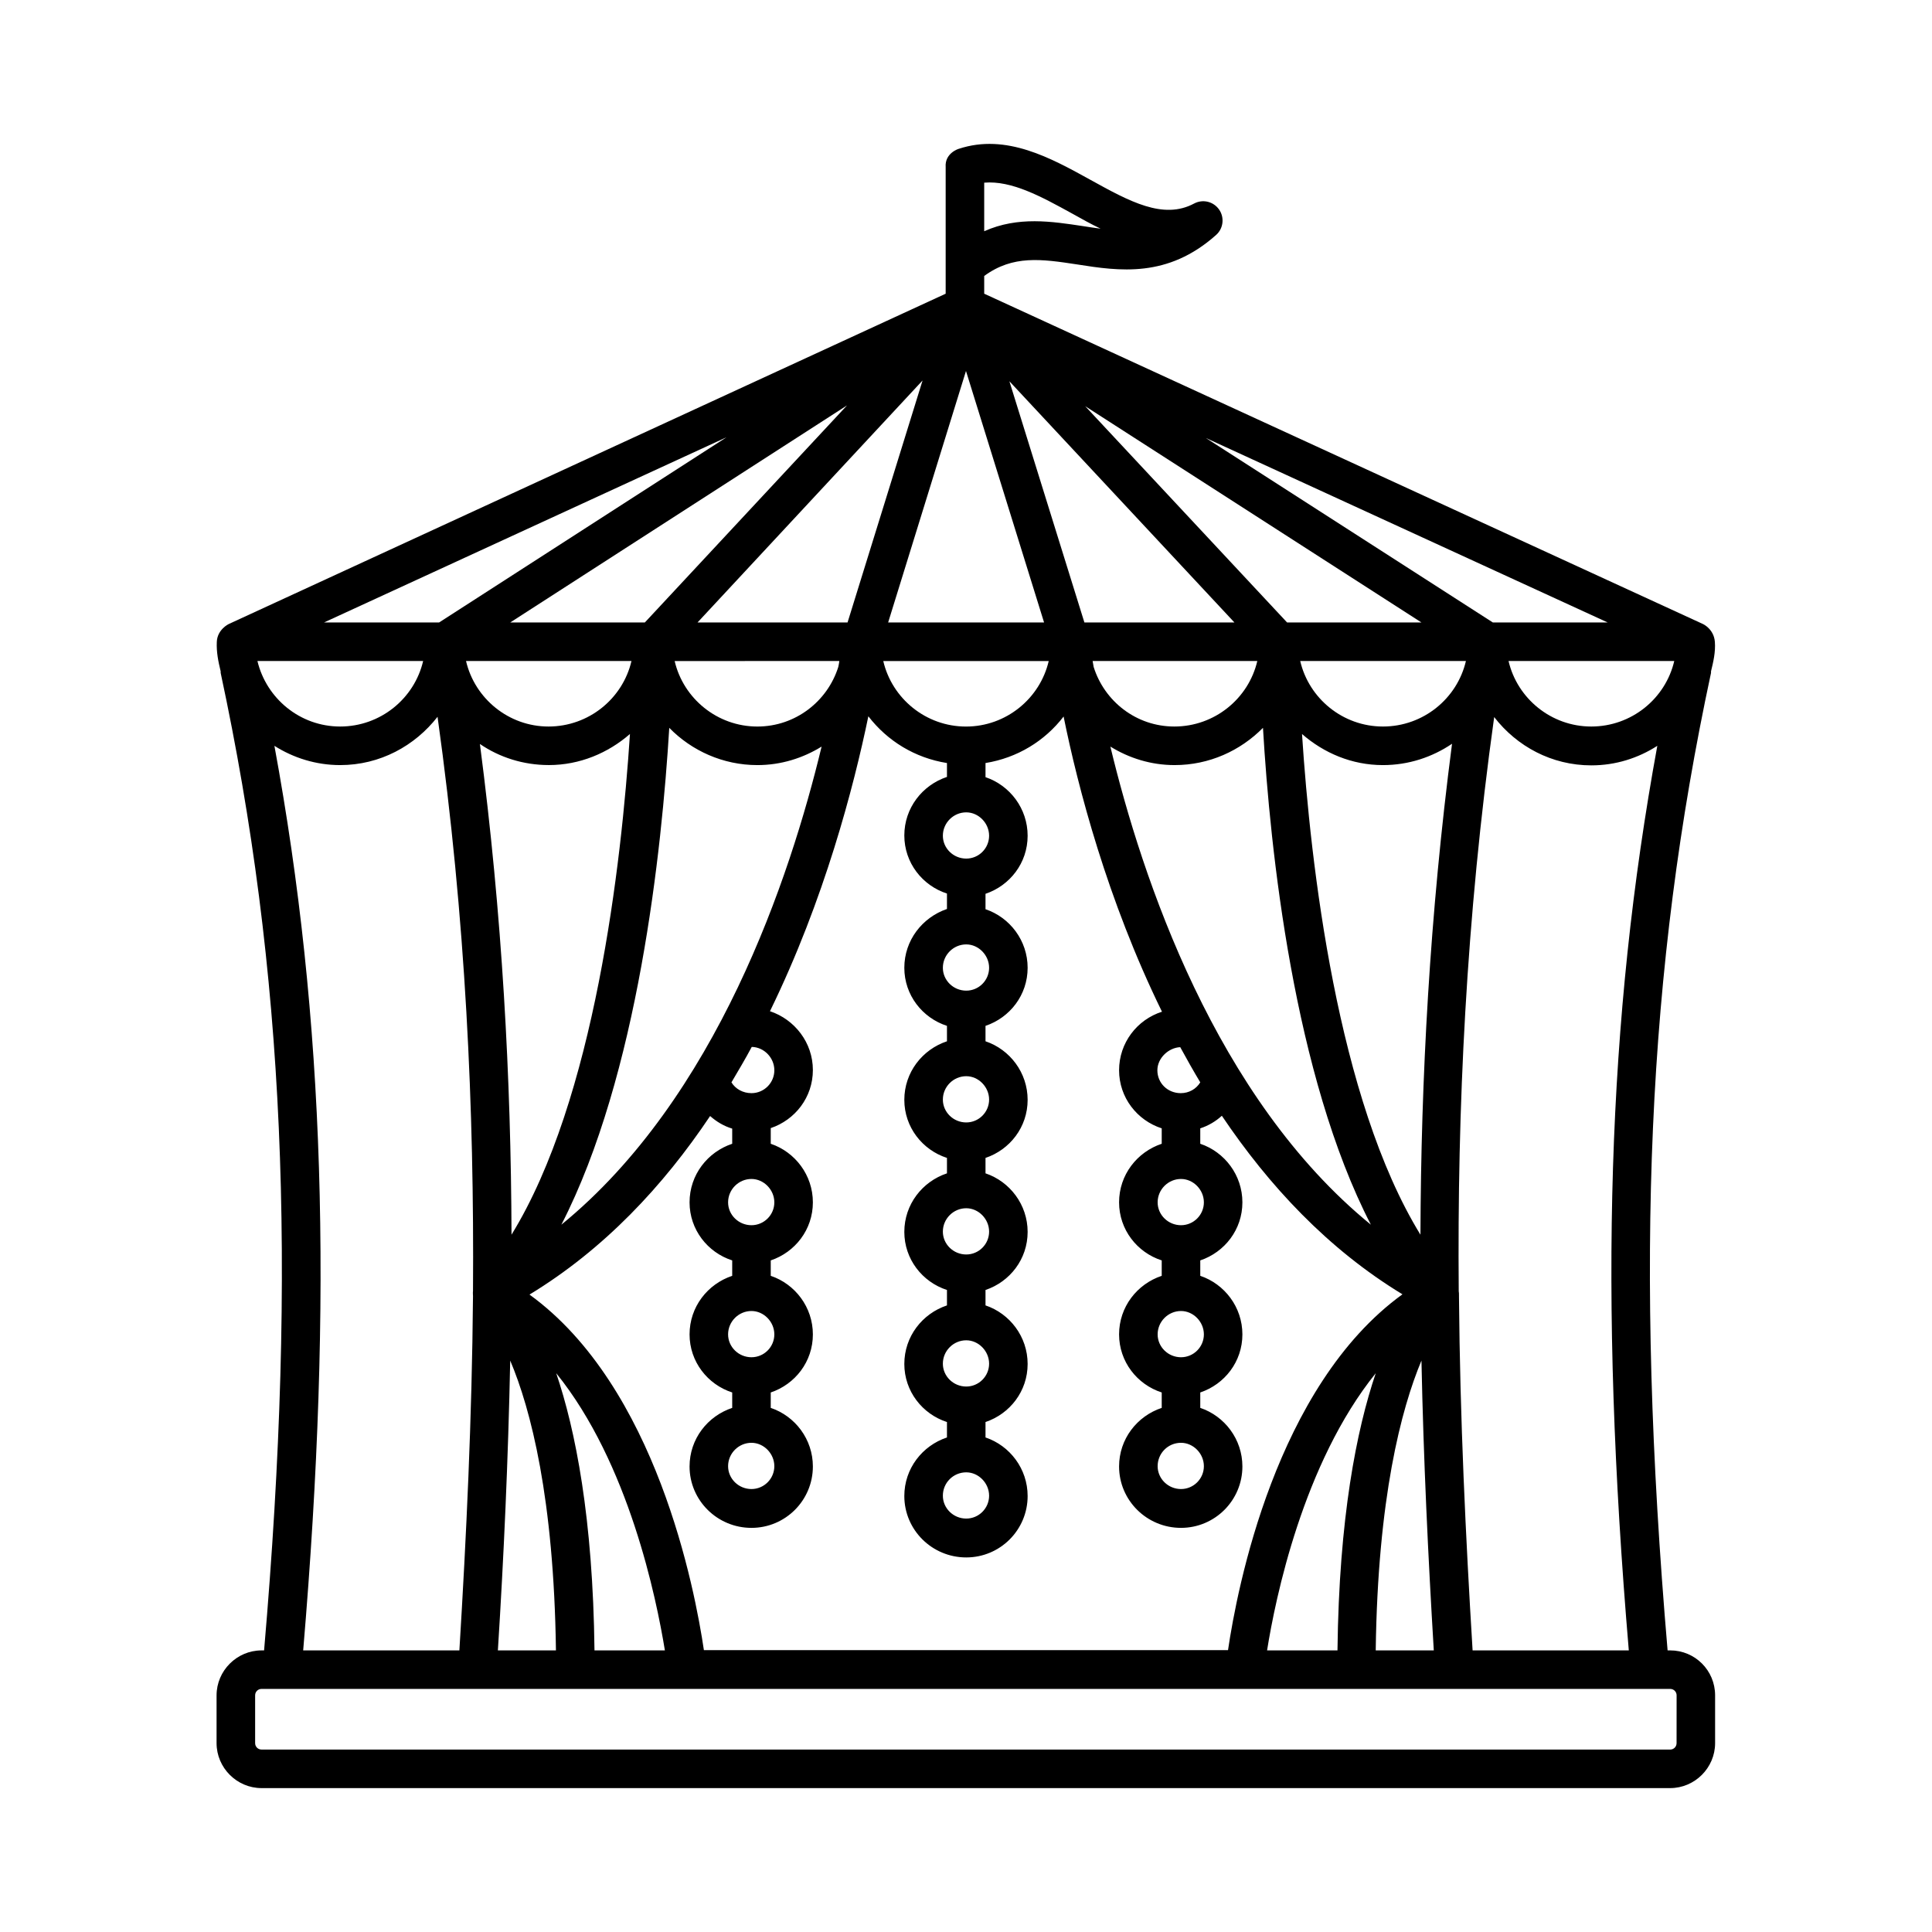
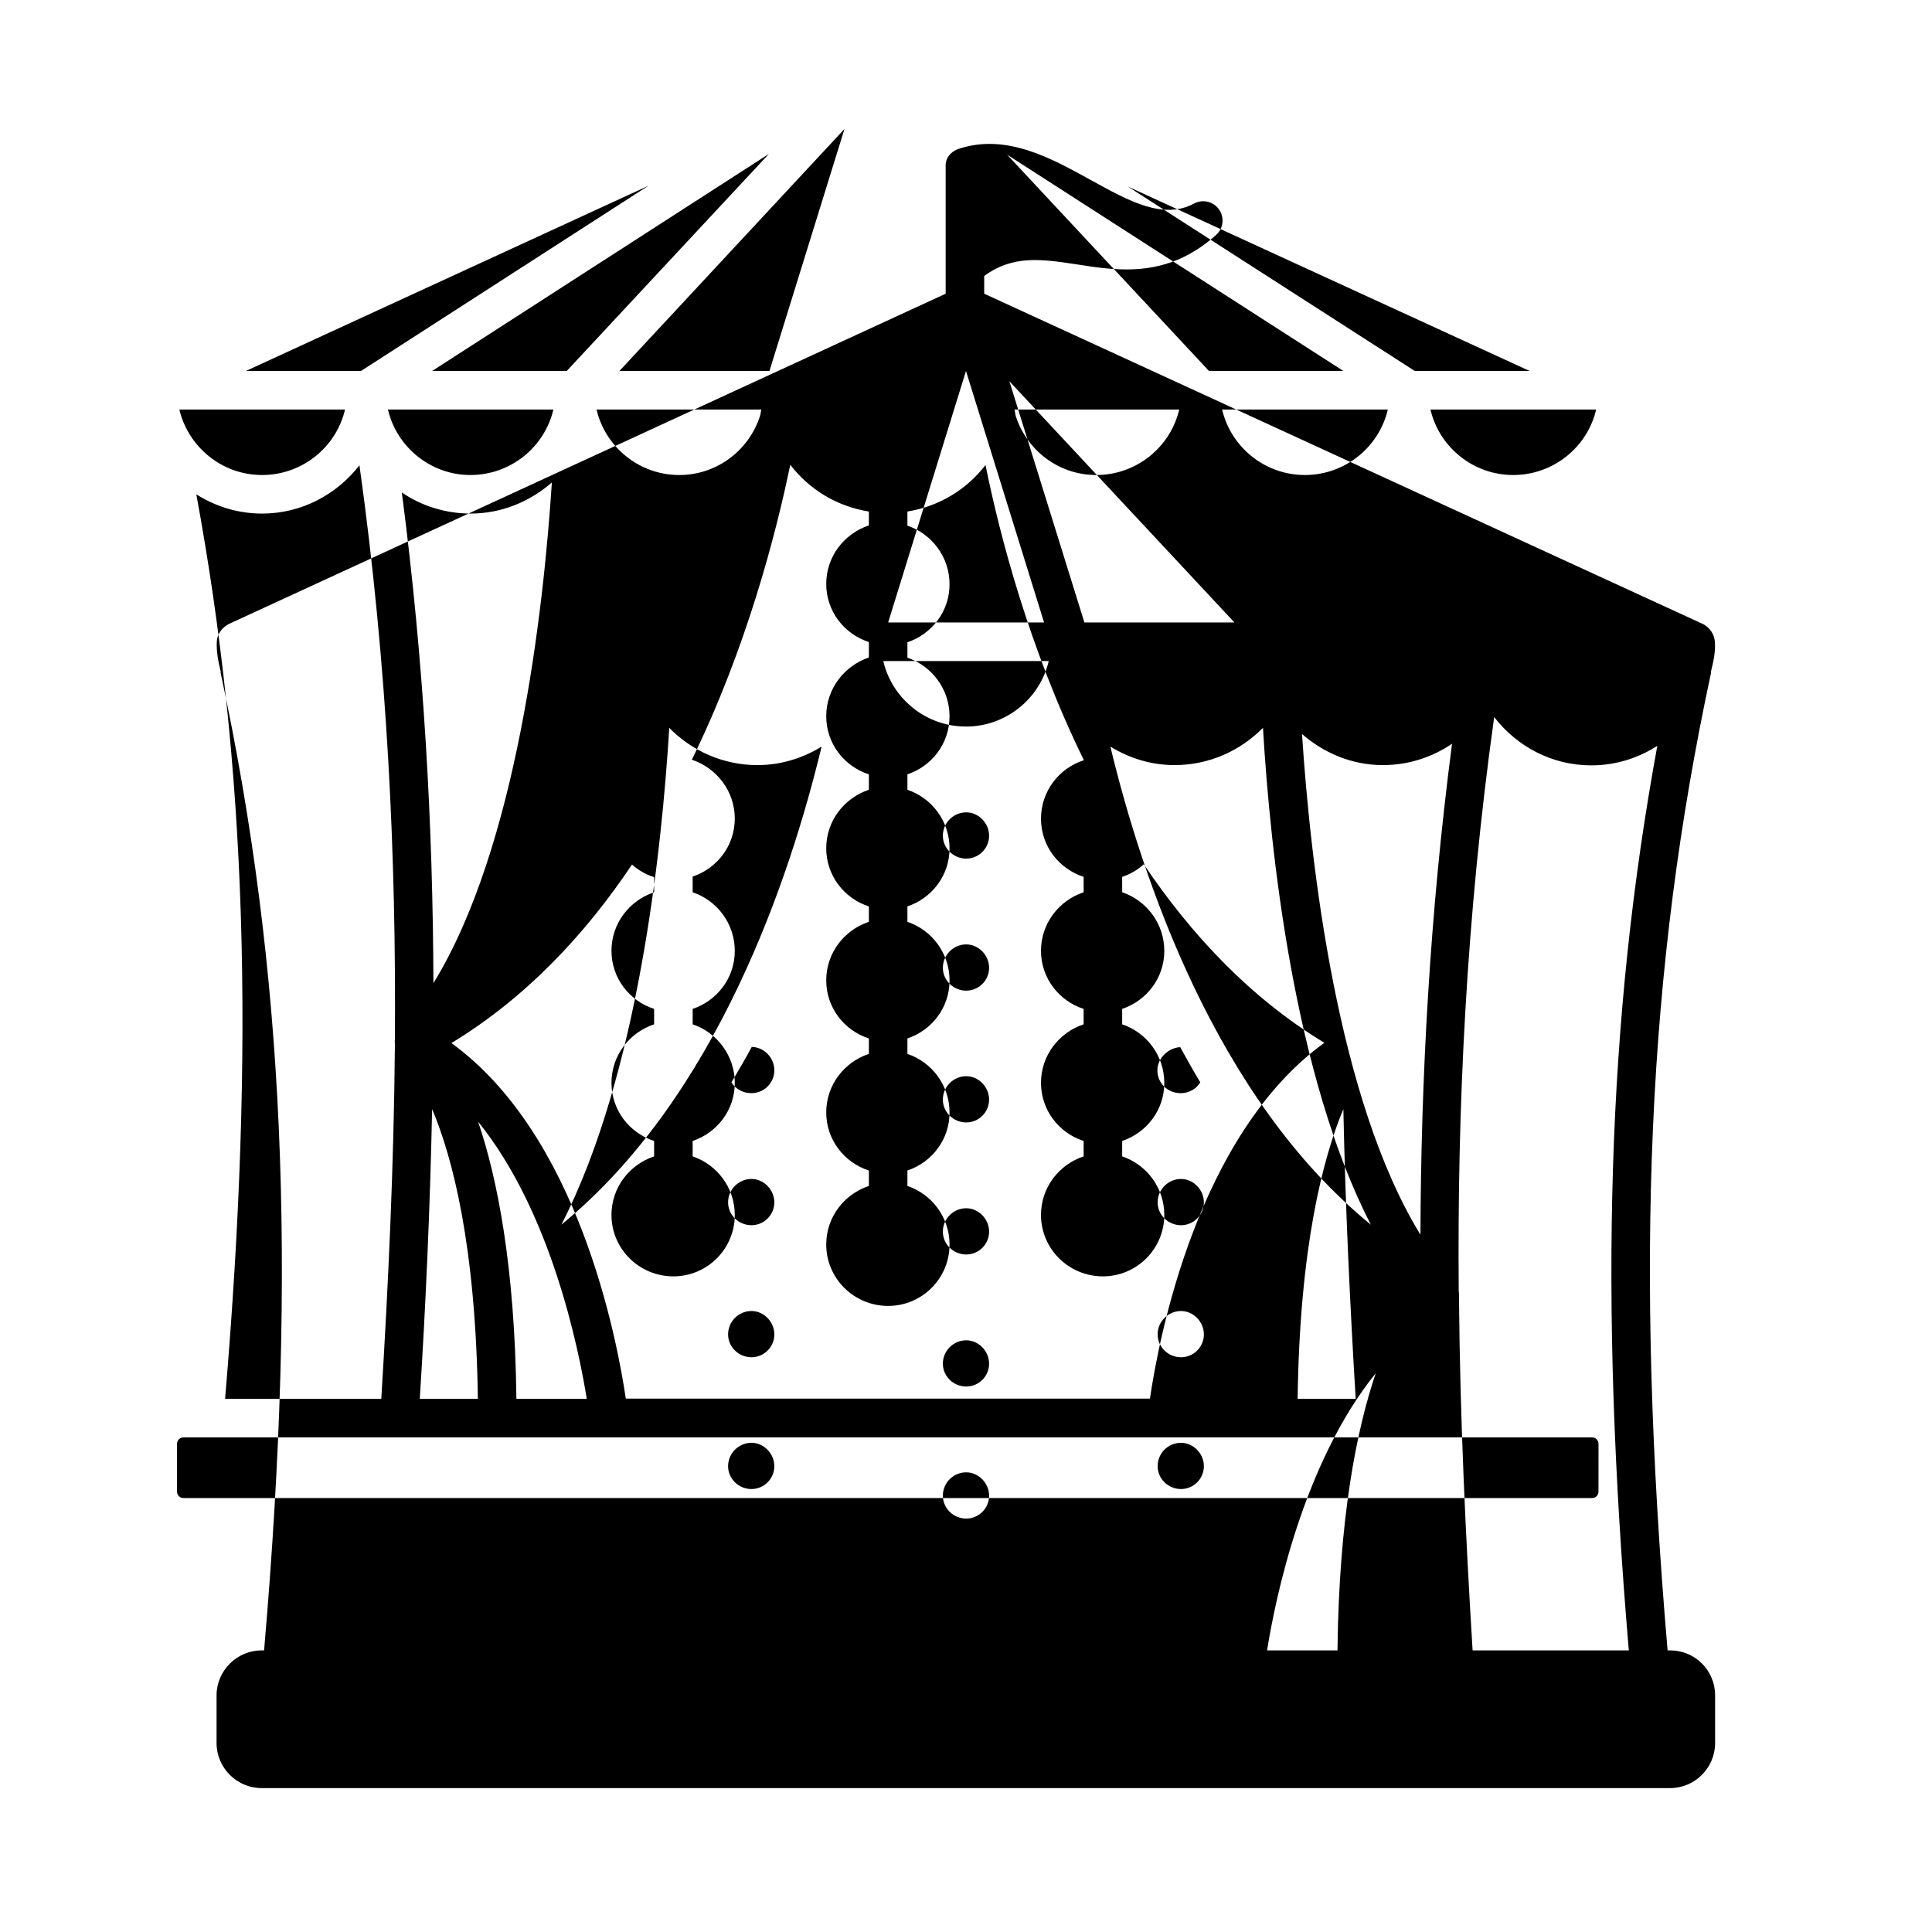
<svg xmlns="http://www.w3.org/2000/svg" fill="#000000" width="800px" height="800px" version="1.1" viewBox="144 144 512 512">
-   <path d="m586.61 581.37h-0.68c-8.781-102.67-5.379-180.42 11.508-259.05v-0.41c0.613-2.519 1.227-5.106 1.02-7.828-0.273-3.402-3.133-4.699-3.133-4.699l-190.5-87.551v-4.699c7.625-5.582 15.184-4.492 24.578-3.062 11.234 1.77 24.031 3.676 36.902-7.828 1.906-1.703 2.246-4.629 0.75-6.738s-4.289-2.793-6.606-1.566c-8.168 4.356-17.09-0.543-27.438-6.262-10.484-5.785-22.332-12.391-34.926-8.238-0.066 0-3.746 1.156-3.473 4.832v33.566l-190.02 87.551s-2.996 1.43-3.133 4.699c-0.137 2.723 0.41 5.309 1.02 7.828v0.41c16.883 78.703 20.355 156.45 11.508 259.05h-0.68c-6.535 0-11.914 5.379-11.914 11.914v12.664c0 6.535 5.379 11.914 11.914 11.914h373.3c6.535 0 11.914-5.379 11.914-11.914v-12.664c0-6.609-5.312-11.918-11.914-11.918zm-10.961 0h-41.395c-1.84-30.16-3.336-61.344-3.609-93.68v-0.543c0-0.34 0-0.613-0.066-0.953v-0.066c-0.41-48 1.906-98.516 9.395-152.1 5.992 7.762 15.25 12.801 25.734 12.801 6.469 0 12.391-1.906 17.496-5.176-13.273 72.367-15.523 145.69-7.555 239.71zm-95.859 0c2.18-13.684 9.531-49.562 28.801-73.461-5.106 15.047-9.734 38.398-10.145 73.461zm40.645-110.16c-22.059-35.879-29.141-98.242-31.387-132.69 5.785 5.039 13.207 8.238 21.445 8.238 6.809 0 13.07-2.109 18.312-5.652-5.922 45.48-8.234 88.781-8.371 130.11zm-63.453 55.148c3.269 0 6.059 2.859 6.059 6.195 0 3.336-2.723 6.059-6.059 6.059-3.402 0-6.195-2.723-6.195-6.059 0-3.402 2.723-6.195 6.195-6.195zm0-22.672c-3.402 0-6.195-2.723-6.195-6.059 0-3.402 2.793-6.195 6.195-6.195 3.269 0 6.059 2.859 6.059 6.195 0 3.336-2.723 6.059-6.059 6.059zm0-34.992c-3.402 0-6.195-2.723-6.195-6.059 0-3.402 2.793-6.195 6.195-6.195 3.269 0 6.059 2.859 6.059 6.195 0 3.332-2.723 6.059-6.059 6.059zm-0.07-34.996c-3.473 0-6.195-2.656-6.195-6.059 0-3.269 2.996-5.992 6.059-6.129 1.703 3.133 3.473 6.262 5.309 9.328-1.086 1.77-2.992 2.859-5.172 2.859zm-18.652-91.844c4.969 3.062 10.758 4.902 17.02 4.902 9.191 0 17.43-3.812 23.422-9.871 1.906 32.406 8.168 92.117 28.594 131.67-41.191-33.566-60.66-91.914-69.035-126.7zm-38.195 192.33c3.269 0 6.059 2.859 6.059 6.195 0 3.336-2.723 6.059-6.059 6.059-3.402 0-6.195-2.723-6.195-6.059 0-3.469 2.793-6.195 6.195-6.195zm0-22.738c-3.402 0-6.195-2.723-6.195-6.059 0-3.402 2.793-6.195 6.195-6.195 3.269 0 6.059 2.859 6.059 6.195s-2.723 6.059-6.059 6.059zm0-34.996c-3.402 0-6.195-2.723-6.195-6.059 0-3.402 2.793-6.195 6.195-6.195 3.269 0 6.059 2.859 6.059 6.195 0 3.336-2.723 6.059-6.059 6.059zm0-34.992c-3.402 0-6.195-2.723-6.195-6.059 0-3.402 2.793-6.195 6.195-6.195 3.269 0 6.059 2.859 6.059 6.195 0 3.336-2.723 6.059-6.059 6.059zm0-34.926c-3.402 0-6.195-2.723-6.195-6.059 0-3.402 2.793-6.195 6.195-6.195 3.269 0 6.059 2.859 6.059 6.195 0 3.336-2.723 6.059-6.059 6.059zm0-34.996c-3.402 0-6.195-2.723-6.195-6.059 0-3.402 2.793-6.195 6.195-6.195 3.269 0 6.059 2.859 6.059 6.195 0 3.336-2.723 6.059-6.059 6.059zm-0.066-34.992c-10.621 0-19.609-7.422-21.922-17.359h43.844c-2.316 9.938-11.301 17.359-21.922 17.359zm-50.789 91.094c0 3.336-2.723 6.059-6.059 6.059-2.246 0-4.223-1.09-5.309-2.859 1.84-3.133 3.676-6.195 5.379-9.395 3.262 0.066 5.988 2.859 5.988 6.195zm-6.062 98.719c3.269 0 6.059 2.859 6.059 6.195 0 3.336-2.723 6.059-6.059 6.059-3.402 0-6.195-2.723-6.195-6.059 0-3.402 2.793-6.195 6.195-6.195zm0-22.672c-3.402 0-6.195-2.723-6.195-6.059 0-3.402 2.793-6.195 6.195-6.195 3.269 0 6.059 2.859 6.059 6.195 0.004 3.336-2.723 6.059-6.059 6.059zm0-34.992c-3.402 0-6.195-2.723-6.195-6.059 0-3.402 2.793-6.195 6.195-6.195 3.269 0 6.059 2.859 6.059 6.195 0.004 3.332-2.723 6.059-6.059 6.059zm-50.379-0.137c20.355-39.625 26.621-99.266 28.594-131.67 5.922 6.059 14.23 9.871 23.352 9.871 6.262 0 12.051-1.84 17.02-4.902-8.371 34.789-27.844 93.137-68.965 126.7zm138.61-159.59-19.879-63.93 59.641 63.93zm-10.688 0h-41.324l20.629-66.652zm-52.082 0h-39.762l59.641-64.133zm-2.18 10.211c-0.066 0.477-0.137 1.02-0.273 1.566-2.859 9.121-11.371 15.797-21.445 15.797-10.621 0-19.609-7.422-21.922-17.359zm67.129 0h43.641c-2.316 9.941-11.301 17.359-21.992 17.359-10.078 0-18.52-6.672-21.379-15.797-0.066-0.539-0.199-1.016-0.27-1.562zm98.926 0c-2.316 9.941-11.301 17.359-21.992 17.359-10.621 0-19.609-7.422-21.922-17.359zm-47.387-10.211-53.512-57.324 89.121 57.324zm-170.21 0h-35.676l89.258-57.531zm-47.383 10.211h43.844c-2.316 9.941-11.301 17.359-21.992 17.359-10.551 0.004-19.539-7.418-21.852-17.359zm320.19 0c-2.316 9.941-11.301 17.359-21.992 17.359-10.621 0-19.609-7.422-21.922-17.359zm-48.066-10.211-76.047-48.883 106.48 48.883zm-279.27 0h-30.5l106.68-49.086zm-48.137 10.211h43.914c-2.316 9.941-11.301 17.359-21.992 17.359-10.621 0.004-19.539-7.418-21.922-17.359zm77.207 27.574c8.238 0 15.727-3.199 21.516-8.238-2.246 34.383-9.328 96.812-31.387 132.69-0.137-41.324-2.449-84.625-8.375-130.04 5.172 3.543 11.504 5.586 18.246 5.586zm-10.215 157.82c5.445 12.867 11.574 36.492 12.117 76.797h-15.387c1.57-24.852 2.727-50.449 3.269-76.797zm22.332 76.797c-0.41-35.062-5.039-58.414-10.145-73.461 19.266 23.828 26.551 59.707 28.801 73.461zm29.004 0c-2.383-16.137-12.594-69.922-46.227-94.293 19.742-11.984 35.473-28.801 47.863-47.316 1.703 1.496 3.609 2.656 5.856 3.336v4.016c-6.535 2.18-11.301 8.238-11.301 15.523 0 7.215 4.766 13.277 11.301 15.387v4.086c-6.535 2.18-11.301 8.238-11.301 15.523 0 7.215 4.766 13.277 11.301 15.387v4.086c-6.535 2.18-11.301 8.238-11.301 15.523 0 8.988 7.352 16.273 16.406 16.273 8.988 0 16.273-7.285 16.273-16.273 0-7.215-4.699-13.344-11.164-15.523v-4.086c6.469-2.18 11.164-8.168 11.164-15.387 0-7.215-4.699-13.344-11.164-15.523v-4.086c6.469-2.18 11.164-8.168 11.164-15.387 0-7.215-4.699-13.344-11.164-15.523v-4.152c6.469-2.18 11.164-8.168 11.164-15.387 0-7.285-4.832-13.414-11.371-15.59 14.434-29.547 22.195-59.438 26.074-78.16 5.039 6.535 12.324 11.031 20.832 12.391v3.676c-6.535 2.18-11.301 8.238-11.301 15.523 0 7.215 4.766 13.277 11.301 15.387v4.086c-6.535 2.246-11.301 8.305-11.301 15.59 0 7.215 4.766 13.277 11.301 15.387v4.086c-6.535 2.18-11.301 8.238-11.301 15.523 0 7.215 4.766 13.277 11.301 15.387v4.086c-6.535 2.18-11.301 8.238-11.301 15.523 0 7.215 4.766 13.277 11.301 15.387v4.086c-6.535 2.18-11.301 8.238-11.301 15.523 0 7.215 4.766 13.277 11.301 15.387v4.086c-6.535 2.18-11.301 8.238-11.301 15.523 0 8.988 7.352 16.273 16.406 16.273 8.988 0 16.273-7.285 16.273-16.273 0-7.215-4.699-13.344-11.164-15.523v-4.086c6.469-2.18 11.164-8.168 11.164-15.387 0-7.215-4.699-13.344-11.164-15.523v-4.086c6.469-2.18 11.164-8.168 11.164-15.387 0-7.215-4.699-13.344-11.164-15.523v-4.086c6.469-2.18 11.164-8.168 11.164-15.387 0-7.215-4.699-13.344-11.164-15.523v-4.086c6.469-2.18 11.164-8.168 11.164-15.387 0-7.215-4.699-13.344-11.164-15.523v-4.086c6.469-2.18 11.164-8.168 11.164-15.387 0-7.215-4.699-13.344-11.164-15.523v-3.746c8.441-1.363 15.727-5.856 20.695-12.324 3.812 18.789 11.574 48.609 26.074 78.227-6.606 2.109-11.371 8.238-11.371 15.523 0 7.215 4.766 13.277 11.301 15.387v4.086c-6.535 2.18-11.301 8.238-11.301 15.523 0 7.215 4.766 13.277 11.301 15.387v4.086c-6.535 2.18-11.301 8.238-11.301 15.523 0 7.215 4.766 13.277 11.301 15.387v4.086c-6.535 2.18-11.301 8.238-11.301 15.523 0 8.988 7.352 16.273 16.406 16.273 8.988 0 16.273-7.285 16.273-16.273 0-7.215-4.699-13.344-11.164-15.523v-4.086c6.469-2.18 11.164-8.168 11.164-15.387 0-7.215-4.699-13.344-11.164-15.523v-4.086c6.469-2.18 11.164-8.168 11.164-15.387 0-7.215-4.699-13.344-11.164-15.523v-4.086c2.109-0.68 4.086-1.84 5.719-3.336 12.461 18.52 28.117 35.336 47.863 47.316-33.633 24.375-43.844 78.16-46.227 94.293l-138.89 0.004zm190.15-76.797c0.543 26.348 1.77 51.945 3.269 76.797h-15.387c0.543-40.375 6.738-63.93 12.117-76.797zm-92.59-303.99c2.449 1.363 4.969 2.793 7.559 4.016-1.566-0.203-3.062-0.41-4.699-0.68-8.168-1.227-17.156-2.656-26.145 1.363v-12.871c7.285-0.613 15.113 3.68 23.285 8.172zm-211.39 141.07c5.039 3.199 11.031 5.106 17.43 5.106 10.555 0 19.812-5.106 25.805-12.801 7.488 53.582 9.734 104.17 9.395 152.16-0.066 0.41 0 1.293 0 1.363-0.273 32.477-1.77 63.727-3.609 93.887h-41.395c7.965-94.023 5.719-167.35-7.625-239.72zm371.59 264.3c0 0.953-0.75 1.703-1.703 1.703l-373.29-0.004c-0.953 0-1.703-0.75-1.703-1.703v-12.664c0-0.953 0.75-1.703 1.703-1.703h373.3c0.953 0 1.703 0.75 1.703 1.703z" />
+   <path d="m586.61 581.37h-0.68c-8.781-102.67-5.379-180.42 11.508-259.05v-0.41c0.613-2.519 1.227-5.106 1.02-7.828-0.273-3.402-3.133-4.699-3.133-4.699l-190.5-87.551v-4.699c7.625-5.582 15.184-4.492 24.578-3.062 11.234 1.77 24.031 3.676 36.902-7.828 1.906-1.703 2.246-4.629 0.75-6.738s-4.289-2.793-6.606-1.566c-8.168 4.356-17.09-0.543-27.438-6.262-10.484-5.785-22.332-12.391-34.926-8.238-0.066 0-3.746 1.156-3.473 4.832v33.566l-190.02 87.551s-2.996 1.43-3.133 4.699c-0.137 2.723 0.41 5.309 1.02 7.828v0.41c16.883 78.703 20.355 156.45 11.508 259.05h-0.68c-6.535 0-11.914 5.379-11.914 11.914v12.664c0 6.535 5.379 11.914 11.914 11.914h373.3c6.535 0 11.914-5.379 11.914-11.914v-12.664c0-6.609-5.312-11.918-11.914-11.918zm-10.961 0h-41.395c-1.84-30.16-3.336-61.344-3.609-93.68v-0.543c0-0.34 0-0.613-0.066-0.953v-0.066c-0.41-48 1.906-98.516 9.395-152.1 5.992 7.762 15.25 12.801 25.734 12.801 6.469 0 12.391-1.906 17.496-5.176-13.273 72.367-15.523 145.69-7.555 239.71zm-95.859 0c2.18-13.684 9.531-49.562 28.801-73.461-5.106 15.047-9.734 38.398-10.145 73.461zm40.645-110.16c-22.059-35.879-29.141-98.242-31.387-132.69 5.785 5.039 13.207 8.238 21.445 8.238 6.809 0 13.07-2.109 18.312-5.652-5.922 45.48-8.234 88.781-8.371 130.11zm-63.453 55.148c3.269 0 6.059 2.859 6.059 6.195 0 3.336-2.723 6.059-6.059 6.059-3.402 0-6.195-2.723-6.195-6.059 0-3.402 2.723-6.195 6.195-6.195zm0-22.672c-3.402 0-6.195-2.723-6.195-6.059 0-3.402 2.793-6.195 6.195-6.195 3.269 0 6.059 2.859 6.059 6.195 0 3.336-2.723 6.059-6.059 6.059zm0-34.992c-3.402 0-6.195-2.723-6.195-6.059 0-3.402 2.793-6.195 6.195-6.195 3.269 0 6.059 2.859 6.059 6.195 0 3.332-2.723 6.059-6.059 6.059zm-0.07-34.996c-3.473 0-6.195-2.656-6.195-6.059 0-3.269 2.996-5.992 6.059-6.129 1.703 3.133 3.473 6.262 5.309 9.328-1.086 1.77-2.992 2.859-5.172 2.859zm-18.652-91.844c4.969 3.062 10.758 4.902 17.02 4.902 9.191 0 17.43-3.812 23.422-9.871 1.906 32.406 8.168 92.117 28.594 131.67-41.191-33.566-60.66-91.914-69.035-126.7zm-38.195 192.33c3.269 0 6.059 2.859 6.059 6.195 0 3.336-2.723 6.059-6.059 6.059-3.402 0-6.195-2.723-6.195-6.059 0-3.469 2.793-6.195 6.195-6.195zm0-22.738c-3.402 0-6.195-2.723-6.195-6.059 0-3.402 2.793-6.195 6.195-6.195 3.269 0 6.059 2.859 6.059 6.195s-2.723 6.059-6.059 6.059zm0-34.996c-3.402 0-6.195-2.723-6.195-6.059 0-3.402 2.793-6.195 6.195-6.195 3.269 0 6.059 2.859 6.059 6.195 0 3.336-2.723 6.059-6.059 6.059zm0-34.992c-3.402 0-6.195-2.723-6.195-6.059 0-3.402 2.793-6.195 6.195-6.195 3.269 0 6.059 2.859 6.059 6.195 0 3.336-2.723 6.059-6.059 6.059zm0-34.926c-3.402 0-6.195-2.723-6.195-6.059 0-3.402 2.793-6.195 6.195-6.195 3.269 0 6.059 2.859 6.059 6.195 0 3.336-2.723 6.059-6.059 6.059zm0-34.996c-3.402 0-6.195-2.723-6.195-6.059 0-3.402 2.793-6.195 6.195-6.195 3.269 0 6.059 2.859 6.059 6.195 0 3.336-2.723 6.059-6.059 6.059zm-0.066-34.992c-10.621 0-19.609-7.422-21.922-17.359h43.844c-2.316 9.938-11.301 17.359-21.922 17.359zm-50.789 91.094c0 3.336-2.723 6.059-6.059 6.059-2.246 0-4.223-1.09-5.309-2.859 1.84-3.133 3.676-6.195 5.379-9.395 3.262 0.066 5.988 2.859 5.988 6.195zm-6.062 98.719c3.269 0 6.059 2.859 6.059 6.195 0 3.336-2.723 6.059-6.059 6.059-3.402 0-6.195-2.723-6.195-6.059 0-3.402 2.793-6.195 6.195-6.195zm0-22.672c-3.402 0-6.195-2.723-6.195-6.059 0-3.402 2.793-6.195 6.195-6.195 3.269 0 6.059 2.859 6.059 6.195 0.004 3.336-2.723 6.059-6.059 6.059zm0-34.992c-3.402 0-6.195-2.723-6.195-6.059 0-3.402 2.793-6.195 6.195-6.195 3.269 0 6.059 2.859 6.059 6.195 0.004 3.332-2.723 6.059-6.059 6.059zm-50.379-0.137c20.355-39.625 26.621-99.266 28.594-131.67 5.922 6.059 14.23 9.871 23.352 9.871 6.262 0 12.051-1.84 17.02-4.902-8.371 34.789-27.844 93.137-68.965 126.7zm138.61-159.59-19.879-63.93 59.641 63.93zm-10.688 0h-41.324l20.629-66.652m-52.082 0h-39.762l59.641-64.133zm-2.18 10.211c-0.066 0.477-0.137 1.02-0.273 1.566-2.859 9.121-11.371 15.797-21.445 15.797-10.621 0-19.609-7.422-21.922-17.359zm67.129 0h43.641c-2.316 9.941-11.301 17.359-21.992 17.359-10.078 0-18.52-6.672-21.379-15.797-0.066-0.539-0.199-1.016-0.27-1.562zm98.926 0c-2.316 9.941-11.301 17.359-21.992 17.359-10.621 0-19.609-7.422-21.922-17.359zm-47.387-10.211-53.512-57.324 89.121 57.324zm-170.21 0h-35.676l89.258-57.531zm-47.383 10.211h43.844c-2.316 9.941-11.301 17.359-21.992 17.359-10.551 0.004-19.539-7.418-21.852-17.359zm320.19 0c-2.316 9.941-11.301 17.359-21.992 17.359-10.621 0-19.609-7.422-21.922-17.359zm-48.066-10.211-76.047-48.883 106.48 48.883zm-279.27 0h-30.5l106.68-49.086zm-48.137 10.211h43.914c-2.316 9.941-11.301 17.359-21.992 17.359-10.621 0.004-19.539-7.418-21.922-17.359zm77.207 27.574c8.238 0 15.727-3.199 21.516-8.238-2.246 34.383-9.328 96.812-31.387 132.69-0.137-41.324-2.449-84.625-8.375-130.04 5.172 3.543 11.504 5.586 18.246 5.586zm-10.215 157.82c5.445 12.867 11.574 36.492 12.117 76.797h-15.387c1.57-24.852 2.727-50.449 3.269-76.797zm22.332 76.797c-0.41-35.062-5.039-58.414-10.145-73.461 19.266 23.828 26.551 59.707 28.801 73.461zm29.004 0c-2.383-16.137-12.594-69.922-46.227-94.293 19.742-11.984 35.473-28.801 47.863-47.316 1.703 1.496 3.609 2.656 5.856 3.336v4.016c-6.535 2.18-11.301 8.238-11.301 15.523 0 7.215 4.766 13.277 11.301 15.387v4.086c-6.535 2.18-11.301 8.238-11.301 15.523 0 7.215 4.766 13.277 11.301 15.387v4.086c-6.535 2.18-11.301 8.238-11.301 15.523 0 8.988 7.352 16.273 16.406 16.273 8.988 0 16.273-7.285 16.273-16.273 0-7.215-4.699-13.344-11.164-15.523v-4.086c6.469-2.18 11.164-8.168 11.164-15.387 0-7.215-4.699-13.344-11.164-15.523v-4.086c6.469-2.18 11.164-8.168 11.164-15.387 0-7.215-4.699-13.344-11.164-15.523v-4.152c6.469-2.18 11.164-8.168 11.164-15.387 0-7.285-4.832-13.414-11.371-15.59 14.434-29.547 22.195-59.438 26.074-78.16 5.039 6.535 12.324 11.031 20.832 12.391v3.676c-6.535 2.18-11.301 8.238-11.301 15.523 0 7.215 4.766 13.277 11.301 15.387v4.086c-6.535 2.246-11.301 8.305-11.301 15.59 0 7.215 4.766 13.277 11.301 15.387v4.086c-6.535 2.18-11.301 8.238-11.301 15.523 0 7.215 4.766 13.277 11.301 15.387v4.086c-6.535 2.18-11.301 8.238-11.301 15.523 0 7.215 4.766 13.277 11.301 15.387v4.086c-6.535 2.18-11.301 8.238-11.301 15.523 0 7.215 4.766 13.277 11.301 15.387v4.086c-6.535 2.18-11.301 8.238-11.301 15.523 0 8.988 7.352 16.273 16.406 16.273 8.988 0 16.273-7.285 16.273-16.273 0-7.215-4.699-13.344-11.164-15.523v-4.086c6.469-2.18 11.164-8.168 11.164-15.387 0-7.215-4.699-13.344-11.164-15.523v-4.086c6.469-2.18 11.164-8.168 11.164-15.387 0-7.215-4.699-13.344-11.164-15.523v-4.086c6.469-2.18 11.164-8.168 11.164-15.387 0-7.215-4.699-13.344-11.164-15.523v-4.086c6.469-2.18 11.164-8.168 11.164-15.387 0-7.215-4.699-13.344-11.164-15.523v-4.086c6.469-2.18 11.164-8.168 11.164-15.387 0-7.215-4.699-13.344-11.164-15.523v-3.746c8.441-1.363 15.727-5.856 20.695-12.324 3.812 18.789 11.574 48.609 26.074 78.227-6.606 2.109-11.371 8.238-11.371 15.523 0 7.215 4.766 13.277 11.301 15.387v4.086c-6.535 2.18-11.301 8.238-11.301 15.523 0 7.215 4.766 13.277 11.301 15.387v4.086c-6.535 2.18-11.301 8.238-11.301 15.523 0 7.215 4.766 13.277 11.301 15.387v4.086c-6.535 2.18-11.301 8.238-11.301 15.523 0 8.988 7.352 16.273 16.406 16.273 8.988 0 16.273-7.285 16.273-16.273 0-7.215-4.699-13.344-11.164-15.523v-4.086c6.469-2.18 11.164-8.168 11.164-15.387 0-7.215-4.699-13.344-11.164-15.523v-4.086c6.469-2.18 11.164-8.168 11.164-15.387 0-7.215-4.699-13.344-11.164-15.523v-4.086c2.109-0.68 4.086-1.84 5.719-3.336 12.461 18.52 28.117 35.336 47.863 47.316-33.633 24.375-43.844 78.16-46.227 94.293l-138.89 0.004zm190.15-76.797c0.543 26.348 1.77 51.945 3.269 76.797h-15.387c0.543-40.375 6.738-63.93 12.117-76.797zm-92.59-303.99c2.449 1.363 4.969 2.793 7.559 4.016-1.566-0.203-3.062-0.41-4.699-0.68-8.168-1.227-17.156-2.656-26.145 1.363v-12.871c7.285-0.613 15.113 3.68 23.285 8.172zm-211.39 141.07c5.039 3.199 11.031 5.106 17.43 5.106 10.555 0 19.812-5.106 25.805-12.801 7.488 53.582 9.734 104.17 9.395 152.16-0.066 0.41 0 1.293 0 1.363-0.273 32.477-1.77 63.727-3.609 93.887h-41.395c7.965-94.023 5.719-167.35-7.625-239.72zm371.59 264.3c0 0.953-0.75 1.703-1.703 1.703l-373.29-0.004c-0.953 0-1.703-0.75-1.703-1.703v-12.664c0-0.953 0.75-1.703 1.703-1.703h373.3c0.953 0 1.703 0.75 1.703 1.703z" />
</svg>